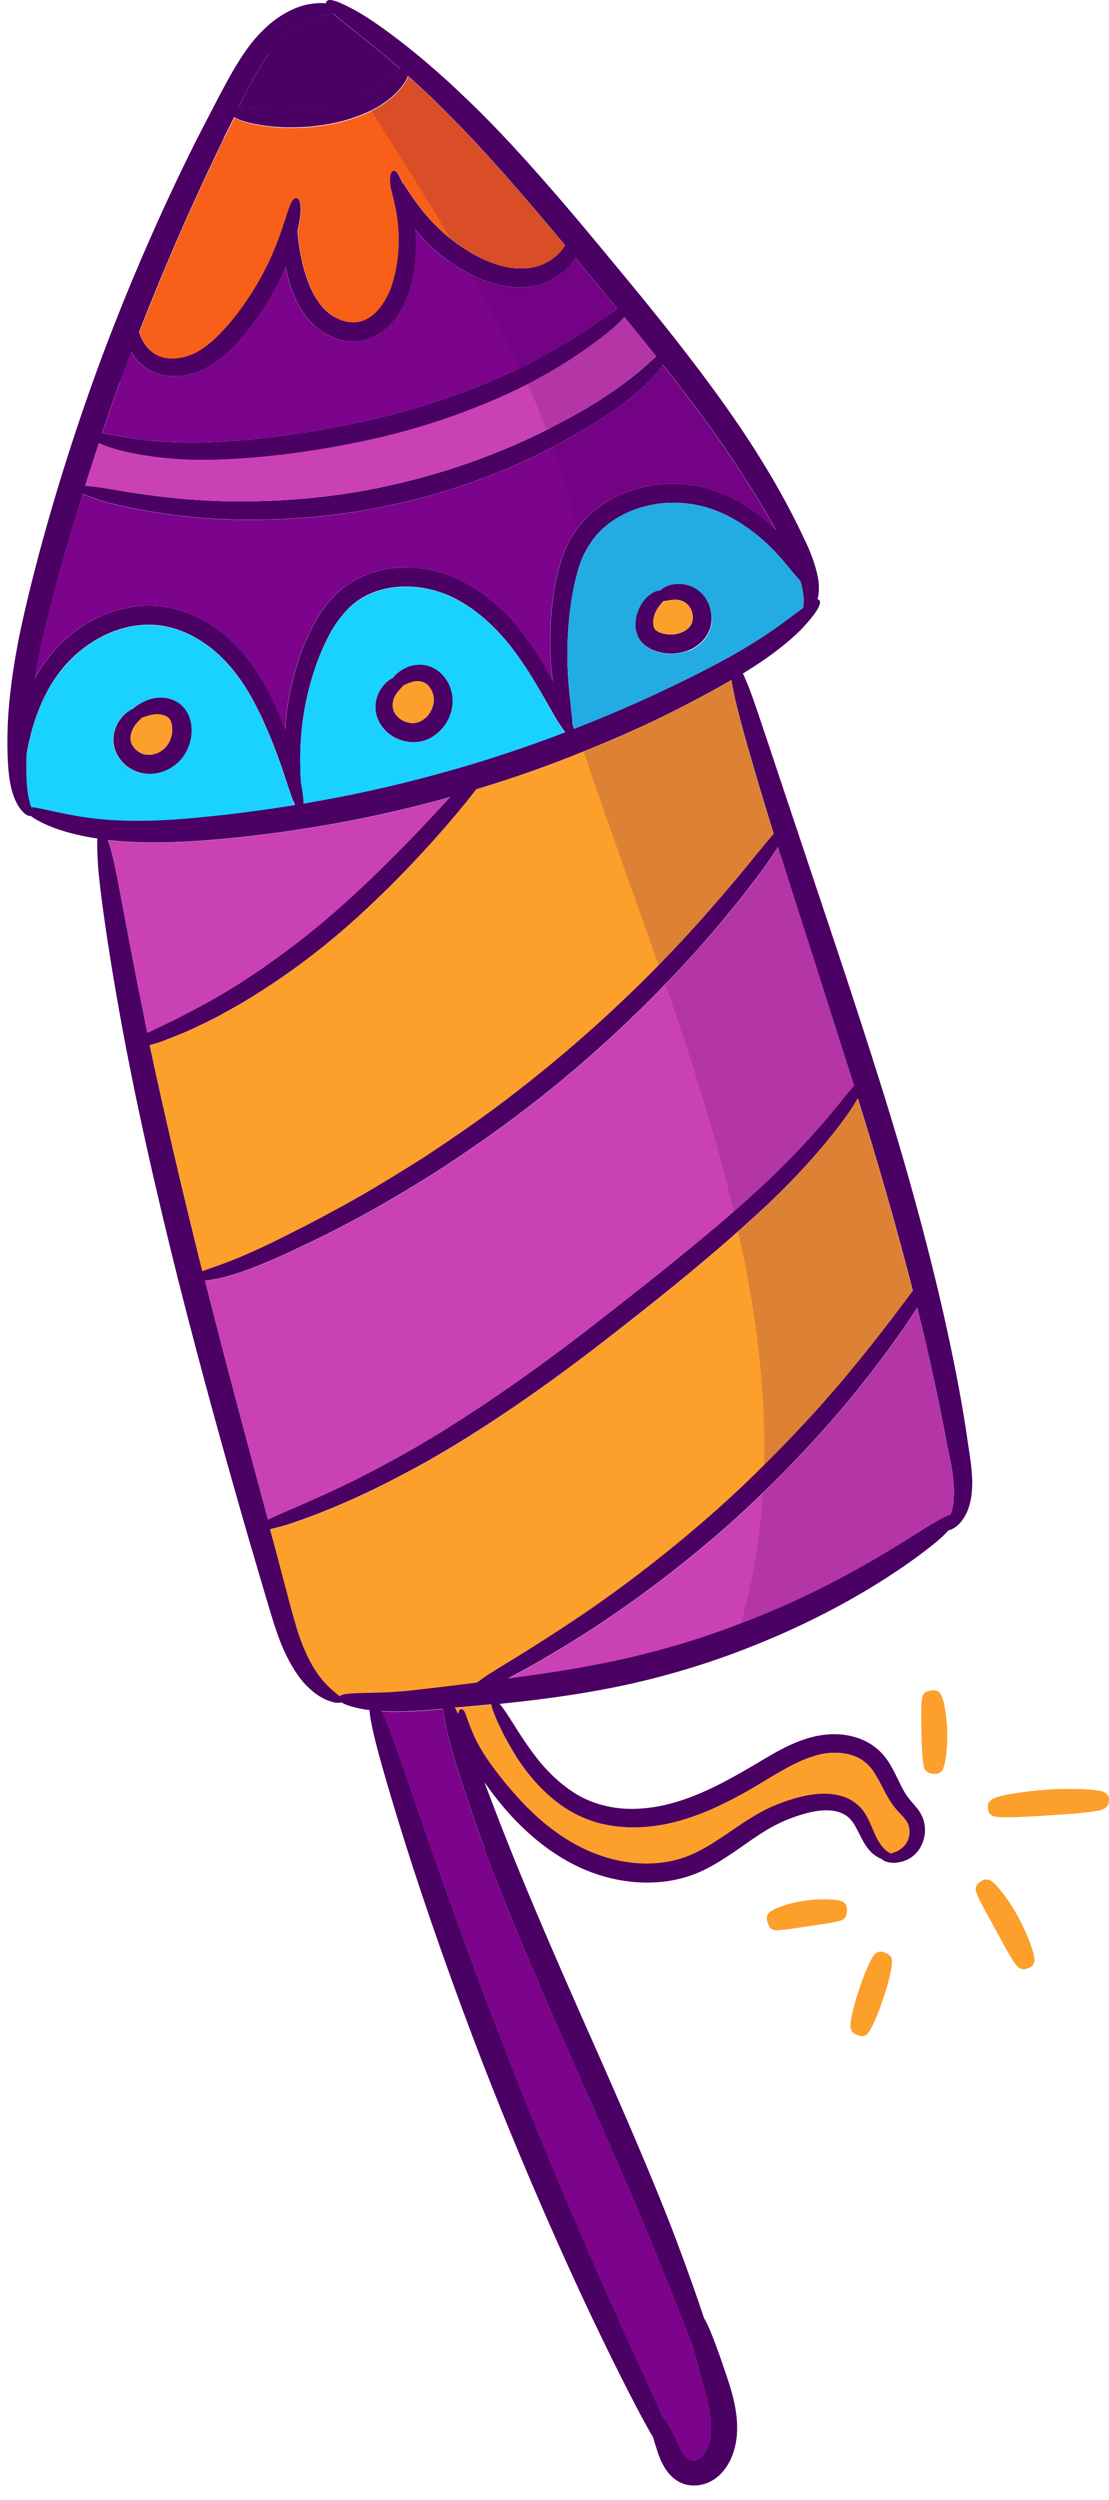
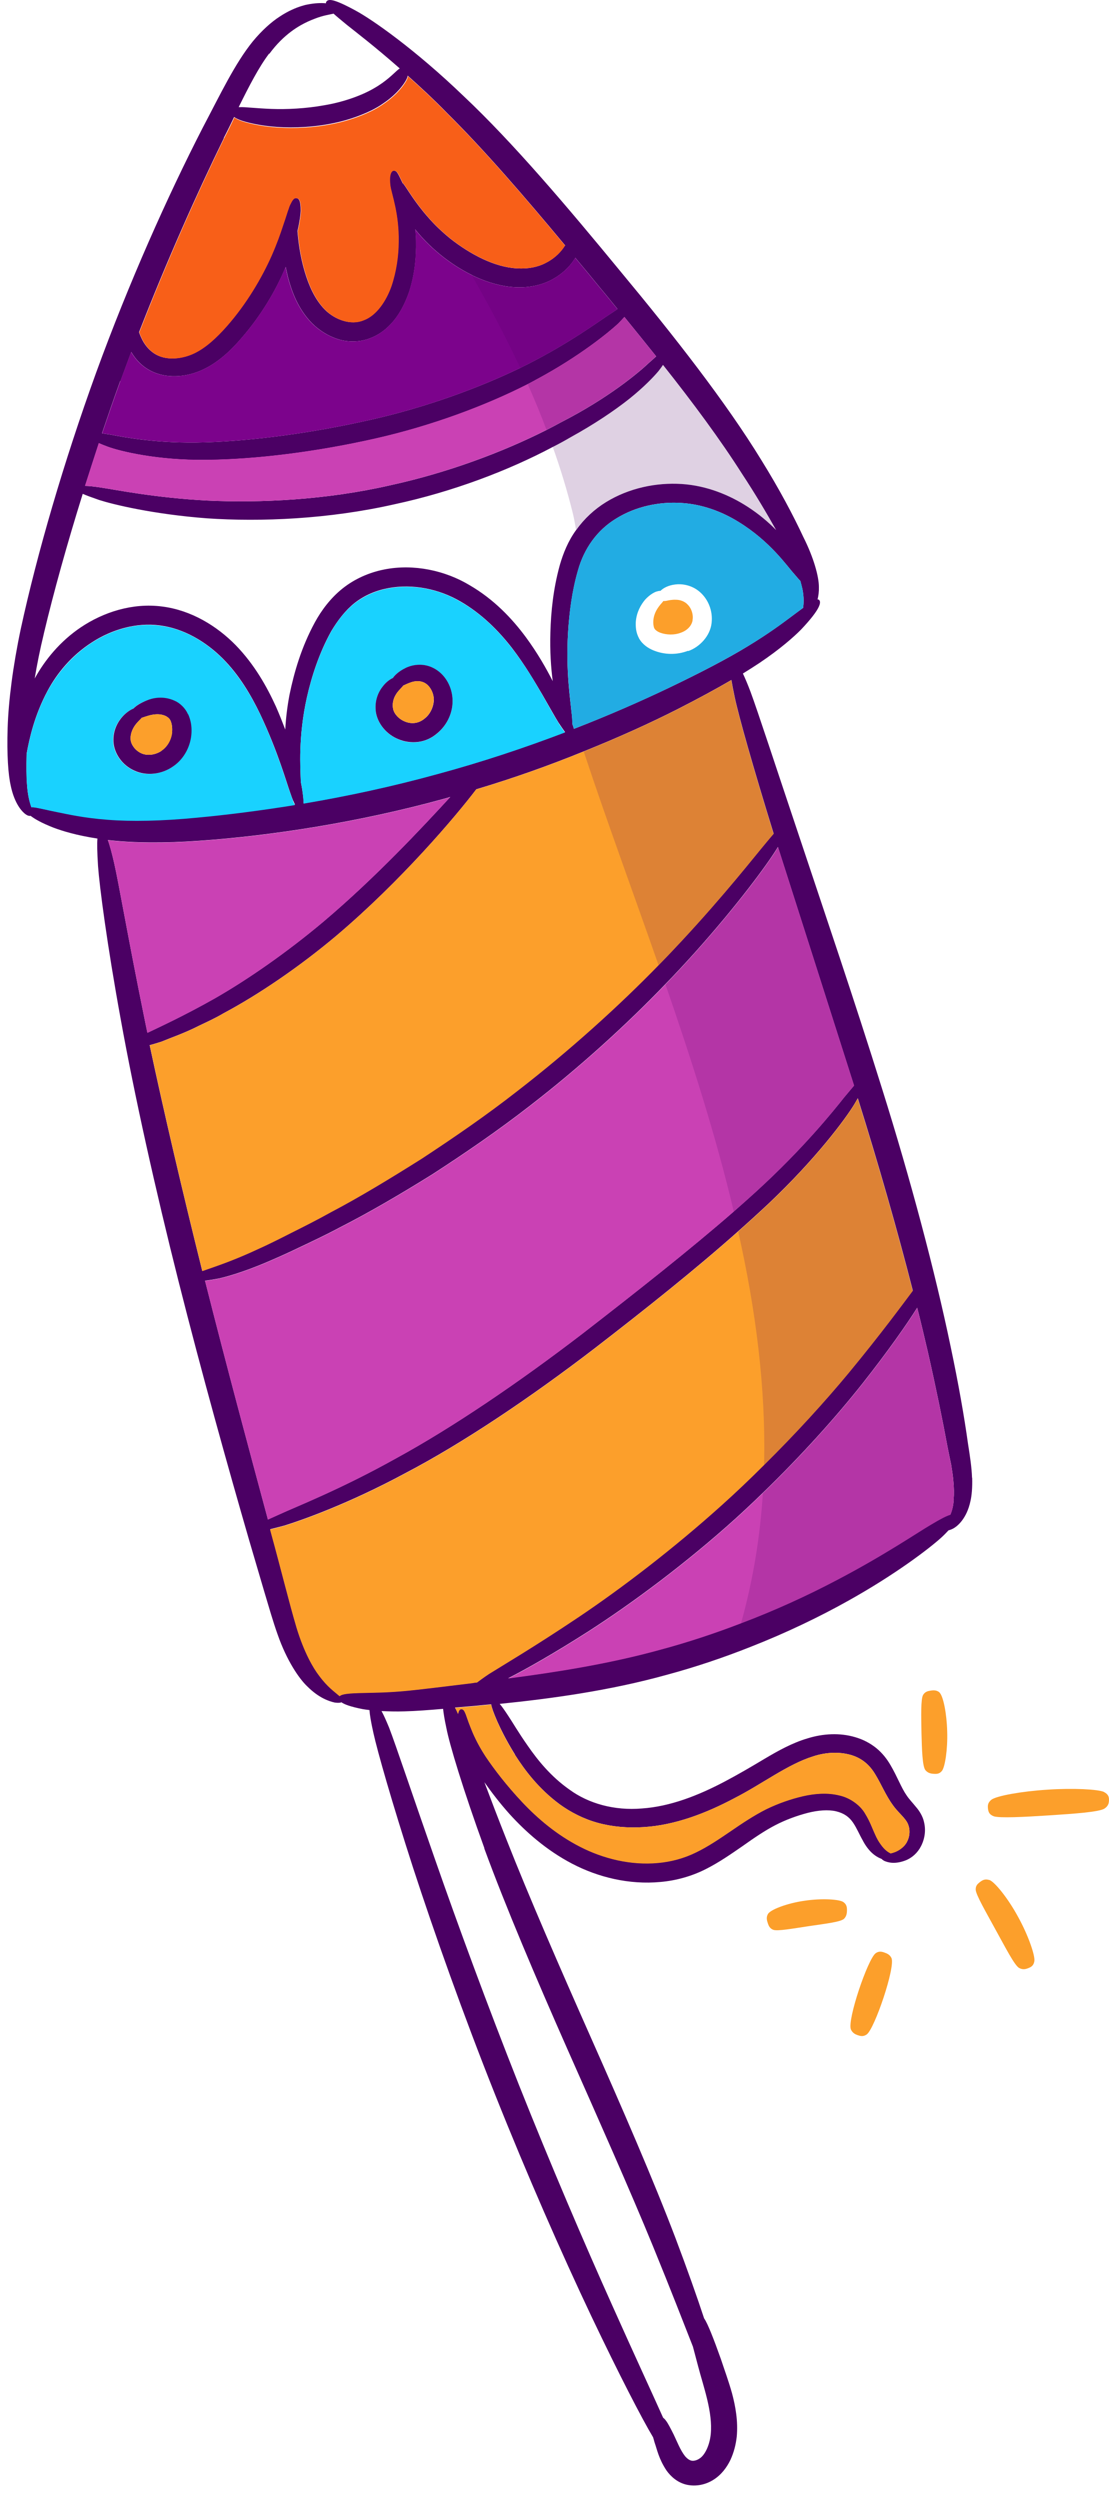
<svg xmlns="http://www.w3.org/2000/svg" width="71" height="160" viewBox="0 0 71 160" fill="none">
  <path d="M62.231 94.585C62.212 93.937 62.099 93.195 61.967 92.359C61.732 90.669 61.365 88.567 60.857 86.163C59.86 81.375 58.298 75.498 56.482 69.714C54.675 63.922 52.718 58.195 51.185 53.585C49.642 48.984 48.503 45.492 48.052 44.281C47.854 43.755 47.694 43.389 47.562 43.107C47.929 42.882 48.277 42.657 48.607 42.441C49.952 41.539 50.846 40.741 51.288 40.291C52.549 38.958 52.587 38.535 52.436 38.394C52.417 38.375 52.38 38.366 52.342 38.366C52.398 38.131 52.436 37.878 52.427 37.559C52.427 36.92 52.107 35.709 51.429 34.367C50.79 32.996 49.896 31.306 48.748 29.456C46.48 25.748 43.15 21.495 39.734 17.383C36.337 13.252 32.856 9.139 29.685 6.154C26.552 3.14 23.814 1.244 22.789 0.69C21.293 -0.127 21.01 -0.071 20.888 0.117C20.869 0.145 20.869 0.173 20.869 0.211C20.559 0.183 20.163 0.192 19.655 0.295C19.543 0.314 19.42 0.352 19.298 0.389C18.959 0.493 18.47 0.69 17.915 1.056C17.36 1.413 16.757 1.957 16.183 2.652C15.036 4.07 14.114 6.022 12.975 8.182C10.736 12.538 8.242 18.115 6.154 23.851C4.074 29.588 2.371 35.446 1.327 40.263C0.819 42.675 0.546 44.853 0.489 46.581C0.433 48.318 0.527 49.585 0.687 50.289C0.903 51.313 1.308 51.839 1.562 52.054C1.75 52.214 1.873 52.233 1.957 52.214C2.202 52.402 2.635 52.665 3.434 52.975C3.952 53.172 4.912 53.472 6.238 53.669C6.21 53.989 6.219 54.514 6.276 55.425C6.37 56.739 6.85 60.429 7.734 65.264C8.609 70.109 9.936 76.08 11.432 82.013C12.928 87.937 14.575 93.824 15.939 98.537C16.287 99.711 16.607 100.809 16.908 101.832C17.209 102.837 17.473 103.767 17.774 104.611C18.357 106.283 19.147 107.437 19.674 107.935C20.436 108.695 21.095 108.893 21.434 108.968C21.66 108.996 21.782 108.987 21.857 108.949C22.036 109.08 22.422 109.231 23.231 109.39C23.344 109.409 23.485 109.428 23.654 109.447C23.673 109.747 23.748 110.207 23.908 110.921C24.162 112.075 25.075 115.296 26.439 119.52C27.813 123.736 29.657 128.937 31.699 134.063C33.741 139.189 35.961 144.24 37.862 148.249C39.64 151.986 41.108 154.821 41.813 155.995C41.842 156.098 41.879 156.211 41.907 156.324C42.068 156.774 42.171 157.366 42.67 158.117C42.924 158.473 43.347 158.887 43.959 159.027C44.561 159.159 45.182 159.027 45.681 158.708C46.189 158.389 46.537 157.91 46.763 157.441C46.988 156.953 47.111 156.455 47.167 155.957C47.261 154.943 47.083 153.995 46.866 153.178C46.631 152.343 46.367 151.639 46.151 150.981C45.69 149.686 45.314 148.728 45.097 148.409C45.097 148.39 45.078 148.39 45.078 148.381C44.627 147.01 44.006 145.254 43.244 143.236C41.823 139.499 39.847 134.955 37.843 130.439C35.839 125.923 33.872 121.408 32.423 117.727C31.887 116.375 31.417 115.145 31.012 114.066C31.464 114.704 31.991 115.399 32.63 116.112C33.665 117.248 34.983 118.422 36.639 119.286C38.294 120.15 40.28 120.638 42.284 120.45C43.272 120.365 44.279 120.084 45.154 119.643C46.038 119.201 46.81 118.657 47.534 118.159C48.249 117.652 48.945 117.173 49.632 116.817C50.319 116.46 51.034 116.206 51.712 116.028C52.38 115.859 53.02 115.812 53.518 115.925C54.036 116.047 54.365 116.291 54.61 116.648C54.854 117.004 55.024 117.427 55.221 117.765C55.4 118.122 55.626 118.403 55.795 118.563C56.021 118.779 56.247 118.901 56.444 118.976C56.473 119.013 56.529 119.051 56.604 119.098C56.821 119.192 57.282 119.351 58.025 119.051C58.26 118.948 58.608 118.741 58.881 118.309C59.135 117.896 59.324 117.277 59.154 116.601C59.079 116.253 58.862 115.897 58.637 115.643C58.411 115.361 58.213 115.164 58.044 114.911C57.696 114.413 57.451 113.718 57.009 112.967C56.792 112.592 56.491 112.197 56.096 111.878C55.701 111.559 55.24 111.324 54.751 111.183C53.772 110.892 52.7 110.949 51.702 111.259C50.714 111.55 49.811 112.057 48.955 112.564C48.108 113.071 47.261 113.568 46.405 114.019C44.683 114.929 42.886 115.624 41.098 115.746C39.32 115.896 37.683 115.427 36.479 114.554C35.255 113.7 34.409 112.629 33.797 111.747C33.176 110.864 32.772 110.16 32.536 109.813C32.301 109.456 32.132 109.212 31.991 109.052C35.218 108.724 39.01 108.217 42.717 107.184C44.561 106.686 46.358 106.076 48.061 105.4C50.357 104.499 52.474 103.475 54.271 102.471C57.404 100.725 59.54 99.063 60.246 98.424C60.443 98.246 60.594 98.087 60.725 97.946C60.791 97.927 60.867 97.908 60.98 97.852C61.299 97.701 61.892 97.185 62.127 96.087C62.212 95.73 62.259 95.214 62.24 94.575L62.231 94.585ZM51.241 37.183C51.298 37.39 51.335 37.559 51.373 37.699C51.486 38.272 51.448 38.648 51.42 38.901C51.194 39.07 50.921 39.267 50.573 39.53C50.093 39.887 49.19 40.563 47.873 41.361C46.556 42.168 44.796 43.079 42.754 44.055C40.995 44.891 39.01 45.764 36.893 46.59C36.836 46.609 36.798 46.628 36.742 46.647C36.714 46.553 36.686 46.45 36.639 46.328C36.639 46.149 36.639 45.905 36.582 45.529C36.526 44.863 36.215 42.985 36.366 40.497C36.441 39.277 36.61 37.859 37.005 36.498C37.391 35.118 38.219 33.925 39.471 33.174C40.703 32.414 42.199 32.104 43.582 32.188C44.965 32.263 46.245 32.761 47.261 33.39C49.322 34.648 50.394 36.244 50.837 36.723C51.006 36.92 51.128 37.07 51.241 37.183ZM17.247 3.441C18.178 2.173 19.175 1.629 19.702 1.385C19.872 1.309 20.022 1.244 20.154 1.197C20.681 0.99 21.057 0.943 21.293 0.887C21.311 0.887 21.33 0.887 21.349 0.868C21.556 1.056 21.829 1.281 22.205 1.591C22.77 2.042 24.002 2.981 25.592 4.38C25.536 4.417 25.489 4.455 25.414 4.52C25.216 4.689 24.736 5.206 23.918 5.666C23.673 5.807 23.41 5.938 23.118 6.06C22.431 6.351 21.613 6.595 20.766 6.736C19.571 6.952 18.348 7.008 17.369 6.971C16.381 6.933 15.647 6.839 15.365 6.858C15.337 6.858 15.309 6.858 15.28 6.858C15.958 5.487 16.579 4.286 17.228 3.431L17.247 3.441ZM14.33 8.82C14.565 8.37 14.782 7.919 14.989 7.487C15.045 7.525 15.12 7.581 15.224 7.619C15.478 7.75 16.259 7.975 17.313 8.088C18.366 8.201 19.702 8.182 21.01 7.947C21.989 7.778 22.948 7.468 23.758 7.074C24.04 6.933 24.303 6.783 24.539 6.614C25.47 5.994 25.969 5.253 26.072 4.962C26.091 4.915 26.091 4.877 26.101 4.84C26.9 5.553 27.756 6.342 28.65 7.262C30.993 9.581 33.562 12.557 36.178 15.702C35.952 16.068 35.575 16.5 34.954 16.819C34.446 17.092 33.806 17.223 33.091 17.176C32.376 17.139 31.633 16.913 30.927 16.585C30.165 16.228 29.459 15.768 28.838 15.28C28.283 14.829 27.803 14.369 27.408 13.909C26.552 12.942 26.072 12.088 25.856 11.806C25.828 11.759 25.799 11.74 25.762 11.712V11.693C25.762 11.674 25.762 11.665 25.743 11.656C25.461 11.064 25.404 10.933 25.216 10.923C25.103 10.905 24.877 11.045 24.981 11.89C25.066 12.444 25.545 13.684 25.508 15.477C25.508 16.35 25.367 17.364 25.047 18.312C24.717 19.241 24.106 20.18 23.278 20.49C22.469 20.838 21.453 20.471 20.803 19.824C20.145 19.157 19.768 18.256 19.514 17.411C19.204 16.369 19.1 15.449 19.044 14.791C19.185 14.191 19.241 13.73 19.251 13.496C19.251 12.839 19.138 12.698 18.968 12.679C18.865 12.66 18.752 12.707 18.602 13.026C18.555 13.111 18.508 13.214 18.47 13.345C18.395 13.533 18.291 13.909 18.112 14.416C17.943 14.942 17.708 15.599 17.388 16.331C16.757 17.758 15.77 19.448 14.49 20.894C13.85 21.617 13.163 22.255 12.42 22.612C11.686 22.959 10.886 23.025 10.303 22.828C9.72 22.64 9.324 22.171 9.117 21.767C9.023 21.579 8.948 21.41 8.901 21.26C10.67 16.716 12.599 12.388 14.33 8.848V8.82ZM7.715 24.387C7.941 23.767 8.176 23.147 8.402 22.527C8.694 23.025 9.174 23.57 9.936 23.861C10.849 24.218 11.978 24.124 12.956 23.673C13.944 23.222 14.763 22.452 15.431 21.673C16.701 20.227 17.689 18.556 18.291 17.082C18.329 17.289 18.385 17.495 18.432 17.721C18.677 18.65 19.072 19.758 19.966 20.678C20.418 21.129 20.991 21.504 21.65 21.711C22.299 21.917 23.08 21.908 23.748 21.626C24.426 21.363 24.962 20.866 25.348 20.349C25.734 19.824 25.997 19.241 26.195 18.678C26.562 17.533 26.656 16.434 26.637 15.439C26.637 15.176 26.618 14.923 26.58 14.679C27.418 15.73 28.669 16.838 30.184 17.589C30.259 17.636 30.344 17.674 30.429 17.711C31.247 18.087 32.151 18.35 33.054 18.387C33.948 18.425 34.86 18.209 35.528 17.786C36.14 17.42 36.563 16.951 36.836 16.5C37.382 17.148 37.918 17.805 38.464 18.472C38.831 18.904 39.179 19.345 39.536 19.777C39.405 19.871 39.245 19.974 39.047 20.105C38.36 20.547 36.497 21.936 33.769 23.316C33.618 23.391 33.458 23.466 33.298 23.551C30.636 24.837 27.248 26.076 23.73 26.865C20.013 27.71 16.193 28.217 13.144 28.311C10.096 28.414 7.847 27.963 7.057 27.813C6.85 27.785 6.69 27.757 6.53 27.729C6.906 26.621 7.292 25.494 7.697 24.387H7.715ZM6.332 28.367C6.492 28.433 6.662 28.508 6.897 28.593C7.687 28.884 10.058 29.475 13.22 29.438C16.372 29.409 20.248 28.93 24.059 28.067C27.625 27.259 31.078 25.973 33.788 24.593C33.966 24.499 34.155 24.405 34.333 24.302C37.118 22.809 38.972 21.279 39.584 20.715C39.743 20.547 39.866 20.424 39.979 20.293C40.666 21.138 41.352 21.983 42.011 22.809C41.879 22.922 41.738 23.063 41.559 23.213C40.92 23.823 38.981 25.457 35.961 27.006C35.651 27.175 35.331 27.344 35.001 27.513C32.179 28.94 28.641 30.264 24.971 31.062C20.869 32.001 16.654 32.198 13.286 32.038C9.917 31.86 7.405 31.343 6.511 31.212C6.022 31.137 5.674 31.099 5.448 31.099C5.74 30.189 6.031 29.278 6.332 28.358V28.367ZM2.804 40.563C3.444 37.868 4.3 34.798 5.297 31.606C5.504 31.7 5.834 31.822 6.351 32.001C7.226 32.282 9.785 32.911 13.248 33.174C16.692 33.409 21.048 33.23 25.263 32.273C28.98 31.475 32.555 30.113 35.397 28.602C35.792 28.405 36.168 28.198 36.535 27.982C38.05 27.147 39.32 26.292 40.28 25.532C41.23 24.771 41.851 24.114 42.152 23.757C42.265 23.607 42.369 23.476 42.444 23.354C44.373 25.785 46.123 28.151 47.496 30.311C48.362 31.625 49.087 32.855 49.689 33.925C49.19 33.418 48.578 32.892 47.845 32.423C46.725 31.7 45.267 31.081 43.639 30.977C42.02 30.874 40.27 31.231 38.793 32.141C38.059 32.592 37.401 33.202 36.902 33.906C36.902 33.906 36.902 33.906 36.883 33.925C36.375 34.62 36.055 35.418 35.839 36.169C35.415 37.709 35.274 39.164 35.237 40.469C35.199 41.68 35.274 42.732 35.387 43.595C34.964 42.769 34.418 41.802 33.665 40.779C32.79 39.596 31.624 38.357 30.052 37.446C28.519 36.526 26.496 36.066 24.586 36.451C23.635 36.639 22.695 37.052 21.923 37.671C21.161 38.282 20.578 39.061 20.154 39.84C19.298 41.417 18.837 43.004 18.536 44.459C18.385 45.257 18.3 45.999 18.263 46.694C18.084 46.224 17.896 45.745 17.67 45.229C17.087 43.952 16.296 42.535 15.092 41.295C13.897 40.075 12.251 39.051 10.369 38.817C8.478 38.572 6.615 39.183 5.175 40.15C3.848 41.042 2.87 42.243 2.221 43.426C2.371 42.525 2.559 41.577 2.804 40.572V40.563ZM36.168 46.863C33.599 47.848 30.843 48.769 28.039 49.52C25.15 50.318 22.224 50.947 19.439 51.416C19.439 51.219 19.411 50.956 19.354 50.571C19.335 50.44 19.298 50.261 19.26 50.045C19.232 49.182 19.081 47.172 19.646 44.638C19.947 43.295 20.436 41.783 21.208 40.394C21.613 39.718 22.102 39.07 22.704 38.591C23.316 38.112 24.049 37.793 24.849 37.643C26.43 37.343 28.114 37.699 29.469 38.488C30.843 39.277 31.934 40.385 32.772 41.464C33.609 42.553 34.23 43.624 34.728 44.468C35.218 45.313 35.566 45.952 35.773 46.271C35.933 46.515 36.065 46.703 36.168 46.844V46.863ZM3.698 51.97C2.86 51.801 2.381 51.679 2.098 51.651H2.004C1.91 51.369 1.769 50.928 1.722 50.12C1.694 49.736 1.684 49.088 1.703 48.243C1.882 47.257 2.202 45.792 3.039 44.224C3.651 43.079 4.582 41.952 5.862 41.126C7.123 40.3 8.713 39.821 10.237 40.028C11.771 40.225 13.182 41.07 14.255 42.14C15.327 43.211 16.08 44.506 16.654 45.698C17.802 48.121 18.348 50.102 18.592 50.768C18.611 50.825 18.63 50.871 18.649 50.928C18.686 51.05 18.733 51.144 18.762 51.228C18.809 51.322 18.846 51.416 18.884 51.491C16.654 51.857 14.527 52.13 12.599 52.299C10.359 52.514 8.412 52.552 6.897 52.43C5.363 52.327 4.281 52.064 3.707 51.951L3.698 51.97ZM9.202 64.954C8.224 60.157 7.603 56.523 7.311 55.247C7.151 54.542 7.019 54.073 6.906 53.763C8.506 53.951 10.51 53.97 12.749 53.81C17.331 53.491 23.005 52.627 28.519 51.097C28.622 51.069 28.726 51.041 28.829 51.003C27.051 52.937 24.059 56.148 20.719 58.974C18.385 60.936 15.873 62.682 13.756 63.893C11.714 65.048 10.077 65.79 9.437 66.1C9.353 65.715 9.277 65.32 9.202 64.954ZM9.597 66.888C9.597 66.888 9.635 66.888 9.654 66.87C9.814 66.832 10.049 66.757 10.35 66.663C10.642 66.541 10.99 66.409 11.394 66.25C11.799 66.09 12.26 65.893 12.74 65.649C13.229 65.414 13.775 65.17 14.311 64.851C16.532 63.668 19.138 61.903 21.528 59.894C25.677 56.383 29.168 52.261 30.494 50.515C32.884 49.801 35.199 48.975 37.363 48.093C39.565 47.21 41.625 46.281 43.432 45.36C44.683 44.722 45.812 44.112 46.828 43.52C46.876 43.811 46.941 44.159 47.035 44.6C47.289 45.811 48.202 49.05 49.529 53.341C49.388 53.51 49.228 53.688 49.03 53.932C48.324 54.768 46.424 57.209 43.639 60.204C43.168 60.711 42.679 61.227 42.162 61.753C39.612 64.372 36.469 67.217 33.12 69.808C31.116 71.376 29.017 72.812 27.004 74.136C24.962 75.422 22.996 76.615 21.189 77.563C20.295 78.061 19.439 78.493 18.649 78.887C17.858 79.291 17.143 79.647 16.494 79.938C15.224 80.53 14.255 80.877 13.747 81.056C13.417 81.168 13.163 81.262 12.947 81.337C11.686 76.277 10.501 71.216 9.578 66.879L9.597 66.888ZM13.116 81.966C13.361 81.938 13.643 81.891 14.001 81.826C14.556 81.704 15.591 81.403 16.936 80.84C17.604 80.558 18.348 80.23 19.147 79.844C19.956 79.46 20.841 79.046 21.754 78.558C23.598 77.62 25.611 76.446 27.691 75.15C29.751 73.817 31.878 72.362 33.919 70.775C37.128 68.297 40.129 65.555 42.594 62.992C43.272 62.297 43.902 61.612 44.495 60.955C47.261 57.866 49.105 55.331 49.689 54.392C49.736 54.327 49.764 54.27 49.802 54.204C51.213 58.608 52.935 64.025 54.675 69.48C54.506 69.677 54.309 69.921 54.045 70.231C53.368 71.085 51.429 73.507 48.4 76.267C47.948 76.681 47.468 77.103 46.979 77.535C44.166 79.985 40.731 82.689 37.288 85.356C33.223 88.473 28.98 91.355 25.385 93.317C21.81 95.317 18.912 96.444 17.924 96.903C17.604 97.044 17.36 97.157 17.153 97.251C15.948 92.772 14.499 87.402 13.126 81.966H13.116ZM31.003 118.3C32.376 122.046 34.324 126.618 36.319 131.134C38.323 135.659 40.327 140.156 41.823 143.809C42.952 146.569 43.827 148.831 44.363 150.193C44.457 150.559 44.57 150.981 44.693 151.441C45.041 152.775 45.643 154.389 45.502 155.798C45.436 156.483 45.135 157.14 44.777 157.356C44.599 157.478 44.392 157.516 44.269 157.488C44.147 157.46 44.006 157.375 43.855 157.197C43.563 156.831 43.338 156.248 43.131 155.817C42.914 155.385 42.754 155.075 42.632 154.925C42.576 154.84 42.51 154.784 42.453 154.737C41.795 153.263 40.618 150.728 39.207 147.573C37.401 143.555 35.237 138.504 33.214 133.416C31.191 128.308 29.3 123.163 27.851 119.004C26.392 114.836 25.338 111.681 24.915 110.583C24.717 110.104 24.567 109.766 24.426 109.512C24.849 109.531 25.338 109.55 25.893 109.531C26.627 109.512 27.465 109.447 28.368 109.371C28.396 109.644 28.453 110.019 28.575 110.583C28.773 111.634 29.648 114.535 31.012 118.291L31.003 118.3ZM32.969 112.31C33.581 113.268 34.465 114.469 35.839 115.483C36.526 115.981 37.354 116.413 38.276 116.666C39.198 116.92 40.205 117.004 41.202 116.939C43.215 116.817 45.21 116.047 46.998 115.098C48.804 114.178 50.432 112.911 52.079 112.404C52.888 112.141 53.725 112.113 54.44 112.31C55.174 112.517 55.673 112.949 56.04 113.568C56.416 114.178 56.708 114.911 57.169 115.54C57.404 115.868 57.677 116.122 57.846 116.319C58.025 116.526 58.119 116.676 58.176 116.873C58.288 117.248 58.204 117.633 58.072 117.868C57.94 118.122 57.752 118.262 57.62 118.356C57.395 118.507 57.188 118.572 57.018 118.61C56.858 118.525 56.633 118.394 56.369 118.009C56.266 117.868 56.143 117.671 56.002 117.342C55.852 117.023 55.711 116.591 55.4 116.084C55.108 115.559 54.459 115.052 53.716 114.892C52.972 114.714 52.182 114.77 51.401 114.948C50.639 115.127 49.839 115.399 49.049 115.784C48.268 116.178 47.525 116.676 46.8 117.173C46.066 117.671 45.342 118.169 44.561 118.544C43.799 118.92 42.971 119.145 42.114 119.22C40.393 119.38 38.624 118.948 37.147 118.187C35.651 117.427 34.409 116.366 33.421 115.314C32.433 114.263 31.642 113.23 31.087 112.404C30.541 111.568 30.269 110.911 30.137 110.573C29.93 110.066 29.855 109.766 29.77 109.597C29.695 109.418 29.619 109.381 29.535 109.381C29.469 109.381 29.403 109.409 29.347 109.597C29.347 109.625 29.328 109.663 29.328 109.691C29.262 109.54 29.196 109.4 29.13 109.287C29.554 109.249 30.005 109.212 30.457 109.174C30.777 109.137 31.116 109.109 31.445 109.08C31.482 109.287 31.595 109.616 31.84 110.179C32.019 110.573 32.367 111.324 32.969 112.291V112.31ZM31.294 107.137C30.956 107.362 30.72 107.541 30.541 107.672C30.447 107.672 30.344 107.691 30.25 107.71C28.5 107.916 26.966 108.123 25.781 108.226C24.595 108.329 23.73 108.32 23.268 108.339C22.243 108.358 21.885 108.414 21.754 108.545C21.725 108.527 21.706 108.498 21.669 108.48C21.434 108.264 20.982 107.973 20.436 107.231C20.069 106.761 19.477 105.747 18.997 104.17C18.526 102.593 18.009 100.462 17.36 98.105C17.341 98.03 17.313 97.946 17.303 97.871C17.538 97.814 17.83 97.739 18.216 97.636C19.279 97.307 22.271 96.265 25.95 94.284C29.648 92.35 33.957 89.449 38.059 86.304C41.334 83.778 44.551 81.215 47.261 78.802C47.939 78.201 48.578 77.62 49.19 77.047C52.229 74.174 54.13 71.611 54.704 70.662C54.788 70.522 54.854 70.4 54.92 70.287C56.247 74.512 57.461 78.765 58.439 82.586C57.874 83.337 56.397 85.356 54.299 87.891C52.803 89.693 50.95 91.73 48.908 93.749C48.033 94.622 47.139 95.476 46.207 96.312C43.112 99.1 39.791 101.635 37.005 103.504C34.22 105.372 32.038 106.658 31.275 107.137H31.294ZM61.064 95.946C61.036 96.397 60.942 96.706 60.848 96.932C60.612 96.997 60.236 97.185 59.596 97.57C58.787 98.04 56.604 99.532 53.509 101.147C51.74 102.077 49.679 103.034 47.44 103.879C45.784 104.518 44.034 105.1 42.246 105.579C38.944 106.489 35.547 107.015 32.536 107.409C33.665 106.837 35.491 105.804 37.664 104.414C40.524 102.574 43.931 100.039 47.073 97.204C47.675 96.659 48.259 96.106 48.842 95.542C51.279 93.186 53.49 90.726 55.202 88.567C56.84 86.492 58.063 84.745 58.721 83.694C58.966 84.661 59.192 85.618 59.399 86.51C59.935 88.867 60.358 90.951 60.66 92.594C60.744 92.998 60.819 93.392 60.895 93.74C60.951 94.078 60.998 94.387 61.026 94.669C61.083 95.223 61.083 95.655 61.055 95.927L61.064 95.946Z" fill="#4B0064" />
-   <path d="M45.502 155.816C45.436 156.502 45.135 157.159 44.777 157.375C44.599 157.497 44.392 157.535 44.269 157.506C44.147 157.478 44.006 157.394 43.855 157.215C43.563 156.849 43.338 156.267 43.131 155.835C42.914 155.403 42.754 155.094 42.632 154.943C42.576 154.859 42.51 154.802 42.453 154.756C41.795 153.282 40.618 150.747 39.207 147.592C37.401 143.574 35.237 138.523 33.214 133.434C31.191 128.327 29.3 123.182 27.851 119.023C26.392 114.854 25.338 111.7 24.915 110.601C24.717 110.122 24.567 109.784 24.426 109.531C24.849 109.55 25.338 109.569 25.893 109.55C26.627 109.531 27.465 109.465 28.368 109.39C28.396 109.662 28.453 110.038 28.575 110.601C28.773 111.653 29.648 114.554 31.012 118.309C32.376 122.065 34.333 126.627 36.328 131.143C38.332 135.669 40.336 140.166 41.832 143.818C42.961 146.578 43.836 148.841 44.373 150.202C44.467 150.568 44.58 150.991 44.702 151.451C45.05 152.784 45.652 154.399 45.511 155.807L45.502 155.816Z" fill="#7C038C" />
  <path d="M58.072 117.887C57.94 118.14 57.752 118.281 57.62 118.375C57.395 118.525 57.188 118.591 57.018 118.628C56.858 118.544 56.633 118.413 56.369 118.028C56.266 117.887 56.143 117.69 56.002 117.361C55.852 117.042 55.71 116.61 55.4 116.103C55.108 115.577 54.459 115.07 53.716 114.911C52.972 114.732 52.182 114.789 51.401 114.967C50.639 115.145 49.839 115.418 49.049 115.803C48.268 116.197 47.525 116.694 46.8 117.192C46.066 117.69 45.342 118.187 44.561 118.563C43.799 118.938 42.971 119.164 42.114 119.239C40.393 119.398 38.624 118.966 37.147 118.206C35.651 117.446 34.409 116.385 33.421 115.333C32.433 114.282 31.642 113.249 31.087 112.423C30.541 111.587 30.269 110.93 30.137 110.592C29.93 110.085 29.855 109.784 29.77 109.615C29.695 109.437 29.619 109.4 29.535 109.4C29.469 109.4 29.403 109.428 29.347 109.615C29.347 109.644 29.328 109.681 29.328 109.709C29.262 109.559 29.196 109.418 29.13 109.306C29.554 109.268 30.005 109.231 30.457 109.193C30.777 109.155 31.116 109.127 31.445 109.099C31.482 109.306 31.595 109.634 31.84 110.198C32.019 110.592 32.367 111.343 32.969 112.31C33.581 113.268 34.465 114.469 35.839 115.483C36.526 115.981 37.354 116.413 38.276 116.666C39.198 116.92 40.205 117.004 41.202 116.939C43.215 116.816 45.21 116.047 46.998 115.098C48.804 114.178 50.432 112.911 52.079 112.404C52.888 112.141 53.725 112.113 54.44 112.31C55.174 112.517 55.673 112.948 56.04 113.568C56.416 114.178 56.708 114.911 57.169 115.54C57.404 115.868 57.677 116.122 57.846 116.319C58.025 116.525 58.119 116.676 58.176 116.873C58.288 117.248 58.204 117.633 58.072 117.868V117.887Z" fill="#FC9F2B" />
-   <path d="M25.592 4.389C25.536 4.426 25.489 4.464 25.414 4.529C25.216 4.698 24.736 5.215 23.918 5.675C23.108 6.154 21.961 6.548 20.766 6.745C19.571 6.961 18.348 7.017 17.369 6.98C16.381 6.942 15.647 6.848 15.365 6.867C15.337 6.867 15.309 6.867 15.28 6.867C15.958 5.496 16.579 4.295 17.228 3.44C18.159 2.173 19.157 1.628 19.684 1.384C20.446 1.018 20.973 0.962 21.274 0.887C21.293 0.887 21.311 0.887 21.33 0.868C21.537 1.056 21.81 1.281 22.186 1.591C22.751 2.041 23.983 2.98 25.574 4.379L25.592 4.389Z" fill="#4B0064" />
  <path d="M36.187 15.702C35.961 16.068 35.585 16.5 34.964 16.819C34.456 17.091 33.816 17.223 33.101 17.176C32.386 17.138 31.642 16.913 30.937 16.584C30.175 16.228 29.469 15.768 28.848 15.28C28.302 14.838 27.813 14.369 27.427 13.918C26.571 12.951 26.091 12.097 25.875 11.815C25.846 11.768 25.818 11.749 25.781 11.721V11.702C25.781 11.684 25.781 11.674 25.762 11.665C25.48 11.073 25.423 10.942 25.235 10.933C25.122 10.914 24.896 11.055 25 11.9C25.084 12.454 25.564 13.693 25.527 15.486C25.527 16.359 25.385 17.373 25.066 18.321C24.736 19.251 24.125 20.19 23.297 20.5C22.488 20.847 21.471 20.481 20.822 19.833C20.163 19.166 19.787 18.265 19.533 17.42C19.223 16.378 19.119 15.458 19.063 14.801C19.204 14.2 19.26 13.74 19.27 13.505C19.27 12.848 19.157 12.707 18.987 12.688C18.884 12.669 18.771 12.716 18.62 13.036C18.573 13.12 18.526 13.223 18.489 13.355C18.413 13.543 18.31 13.918 18.131 14.425C17.962 14.951 17.727 15.608 17.407 16.34C16.776 17.767 15.788 19.457 14.509 20.903C13.869 21.626 13.182 22.265 12.439 22.621C11.705 22.969 10.905 23.034 10.322 22.837C9.738 22.649 9.343 22.18 9.136 21.776C9.042 21.588 8.967 21.42 8.92 21.269C10.689 16.725 12.617 12.397 14.349 8.858C14.584 8.407 14.8 7.956 15.007 7.525C15.064 7.562 15.139 7.618 15.243 7.656C15.497 7.787 16.278 8.013 17.331 8.125C18.385 8.238 19.721 8.219 21.029 7.985C22.008 7.816 22.967 7.506 23.776 7.111C24.059 6.971 24.322 6.82 24.557 6.651C25.489 6.032 25.988 5.29 26.091 4.999C26.11 4.952 26.11 4.915 26.119 4.877C26.919 5.59 27.775 6.379 28.669 7.299C31.012 9.618 33.581 12.594 36.196 15.739L36.187 15.702Z" fill="#F85F18" />
  <path d="M39.546 19.777C39.414 19.871 39.254 19.974 39.057 20.105C38.37 20.547 36.507 21.936 33.778 23.316C33.628 23.391 33.468 23.466 33.308 23.551C30.645 24.837 27.258 26.076 23.739 26.865C20.022 27.71 16.202 28.217 13.154 28.311C10.105 28.414 7.857 27.963 7.066 27.813C6.859 27.785 6.699 27.757 6.539 27.729C6.916 26.621 7.301 25.494 7.706 24.387C7.932 23.767 8.167 23.147 8.393 22.527C8.685 23.025 9.164 23.57 9.927 23.861C10.839 24.218 11.968 24.124 12.947 23.673C13.935 23.222 14.753 22.452 15.421 21.673C16.692 20.227 17.68 18.556 18.282 17.082C18.319 17.289 18.376 17.495 18.423 17.721C18.668 18.65 19.063 19.758 19.956 20.678C20.408 21.129 20.982 21.504 21.641 21.711C22.29 21.917 23.071 21.908 23.739 21.626C24.416 21.363 24.953 20.866 25.338 20.349C25.724 19.824 25.988 19.241 26.185 18.678C26.552 17.533 26.646 16.434 26.627 15.439C26.627 15.176 26.609 14.923 26.571 14.679C27.408 15.73 28.66 16.838 30.175 17.589C30.25 17.636 30.334 17.674 30.419 17.711C31.238 18.087 32.141 18.35 33.044 18.387C33.938 18.425 34.851 18.209 35.519 17.786C36.13 17.42 36.554 16.951 36.827 16.5C37.372 17.148 37.909 17.805 38.455 18.472C38.821 18.904 39.169 19.345 39.527 19.777H39.546Z" fill="#7C038C" />
  <path d="M42.002 22.809C41.87 22.922 41.729 23.063 41.55 23.213C40.91 23.823 38.972 25.457 35.952 27.006C35.641 27.175 35.321 27.344 34.992 27.513C32.169 28.94 28.631 30.264 24.962 31.062C20.86 32.001 16.645 32.198 13.276 32.038C9.908 31.86 7.396 31.343 6.502 31.212C6.012 31.137 5.664 31.099 5.438 31.099C5.73 30.189 6.022 29.278 6.323 28.358C6.483 28.424 6.652 28.499 6.887 28.583C7.678 28.874 10.049 29.466 13.21 29.428C16.362 29.4 20.239 28.921 24.049 28.057C27.615 27.25 31.068 25.964 33.778 24.584C33.957 24.49 34.145 24.396 34.324 24.293C37.109 22.8 38.962 21.27 39.574 20.706C39.734 20.537 39.856 20.415 39.969 20.284C40.656 21.129 41.343 21.974 42.002 22.8V22.809Z" fill="#CA41B4" />
-   <path d="M49.679 33.925C49.181 33.418 48.569 32.892 47.835 32.423C46.715 31.7 45.257 31.08 43.629 30.977C42.011 30.874 40.261 31.23 38.784 32.141C38.05 32.592 37.391 33.202 36.893 33.906C36.893 33.906 36.893 33.906 36.874 33.925C36.366 34.629 36.046 35.418 35.829 36.169C35.406 37.709 35.265 39.164 35.227 40.469C35.19 41.68 35.265 42.731 35.378 43.595C34.954 42.769 34.409 41.802 33.656 40.779C32.781 39.596 31.614 38.356 30.043 37.446C28.509 36.526 26.486 36.066 24.576 36.45C23.626 36.638 22.685 37.051 21.913 37.671C21.151 38.281 20.568 39.06 20.145 39.84C19.288 41.417 18.827 43.004 18.526 44.459C18.376 45.257 18.291 45.999 18.253 46.693C18.075 46.224 17.887 45.745 17.661 45.229C17.077 43.952 16.287 42.534 15.083 41.295C13.888 40.074 12.241 39.051 10.359 38.816C8.468 38.572 6.605 39.182 5.166 40.15C3.839 41.041 2.86 42.243 2.211 43.426C2.362 42.525 2.55 41.577 2.795 40.572C3.434 37.877 4.291 34.807 5.288 31.615C5.495 31.709 5.824 31.831 6.342 32.01C7.217 32.291 9.776 32.92 13.239 33.183C16.682 33.418 21.038 33.239 25.254 32.282C28.97 31.484 32.546 30.122 35.387 28.611C35.782 28.414 36.159 28.207 36.526 27.991C38.041 27.156 39.311 26.301 40.27 25.541C41.221 24.78 41.842 24.123 42.143 23.767C42.256 23.616 42.359 23.485 42.434 23.363C44.363 25.794 46.113 28.16 47.487 30.32C48.353 31.634 49.077 32.864 49.679 33.934V33.925Z" fill="#7C038C" />
  <path d="M51.373 37.7C51.345 37.568 51.307 37.39 51.241 37.183C51.128 37.071 50.997 36.92 50.837 36.723C50.394 36.244 49.322 34.648 47.261 33.39C46.236 32.761 44.956 32.264 43.582 32.188C42.199 32.104 40.703 32.423 39.471 33.174C38.219 33.925 37.391 35.118 37.005 36.489C36.601 37.859 36.441 39.267 36.366 40.497C36.215 42.985 36.535 44.863 36.582 45.53C36.629 45.905 36.639 46.159 36.639 46.328C36.686 46.45 36.714 46.553 36.742 46.647C36.798 46.628 36.836 46.609 36.893 46.59C39.01 45.764 40.995 44.901 42.754 44.056C44.796 43.079 46.546 42.169 47.873 41.361C49.2 40.563 50.103 39.887 50.573 39.53C50.921 39.277 51.194 39.07 51.42 38.901C51.448 38.648 51.486 38.272 51.373 37.7ZM44.053 41.652C43.319 41.934 42.529 41.906 41.851 41.633C41.522 41.502 41.145 41.267 40.92 40.873C40.703 40.469 40.694 40.131 40.703 39.812C40.75 39.174 41.032 38.704 41.296 38.385C41.578 38.075 41.851 37.925 42.002 37.869C42.124 37.831 42.218 37.812 42.293 37.812C42.312 37.794 42.322 37.775 42.35 37.756C42.481 37.643 42.764 37.465 43.215 37.409C43.639 37.352 44.279 37.427 44.806 37.887C45.323 38.338 45.652 39.07 45.558 39.878C45.464 40.713 44.787 41.417 44.062 41.671L44.053 41.652Z" fill="#19D2FF" />
  <g style="mix-blend-mode:multiply" opacity="0.18">
    <path d="M51.373 37.7C51.345 37.568 51.307 37.39 51.241 37.183C51.128 37.071 50.997 36.92 50.837 36.723C50.394 36.244 49.322 34.648 47.261 33.39C46.236 32.761 44.956 32.264 43.582 32.188C42.199 32.104 40.703 32.423 39.471 33.174C38.219 33.925 37.391 35.118 37.005 36.489C36.601 37.859 36.441 39.267 36.366 40.497C36.215 42.985 36.535 44.863 36.582 45.53C36.629 45.905 36.639 46.159 36.639 46.328C36.686 46.45 36.714 46.553 36.742 46.647C36.798 46.628 36.836 46.609 36.893 46.59C39.01 45.764 40.995 44.901 42.754 44.056C44.796 43.079 46.546 42.169 47.873 41.361C49.2 40.563 50.103 39.887 50.573 39.53C50.921 39.277 51.194 39.07 51.42 38.901C51.448 38.648 51.486 38.272 51.373 37.7ZM44.053 41.652C43.319 41.934 42.529 41.906 41.851 41.633C41.522 41.502 41.145 41.267 40.92 40.873C40.703 40.469 40.694 40.131 40.703 39.812C40.75 39.174 41.032 38.704 41.296 38.385C41.578 38.075 41.851 37.925 42.002 37.869C42.124 37.831 42.218 37.812 42.293 37.812C42.312 37.794 42.322 37.775 42.35 37.756C42.481 37.643 42.764 37.465 43.215 37.409C43.639 37.352 44.279 37.427 44.806 37.887C45.323 38.338 45.652 39.07 45.558 39.878C45.464 40.713 44.787 41.417 44.062 41.671L44.053 41.652Z" fill="#4B0064" />
  </g>
  <path d="M35.773 46.29C35.556 45.961 35.208 45.332 34.728 44.487C34.239 43.642 33.618 42.572 32.772 41.483C31.934 40.403 30.843 39.286 29.469 38.507C28.114 37.709 26.43 37.361 24.849 37.661C24.049 37.812 23.316 38.14 22.704 38.61C22.102 39.089 21.603 39.727 21.208 40.412C20.436 41.802 19.947 43.313 19.646 44.656C19.081 47.191 19.232 49.2 19.26 50.064C19.307 50.28 19.345 50.458 19.354 50.59C19.411 50.974 19.43 51.237 19.439 51.434C22.224 50.965 25.15 50.336 28.039 49.538C30.843 48.778 33.599 47.858 36.168 46.881C36.065 46.74 35.933 46.553 35.773 46.308V46.29ZM27.973 46.956C27.644 47.238 27.22 47.435 26.778 47.491C26.326 47.548 25.893 47.491 25.517 47.322C24.755 47.022 24.191 46.337 24.068 45.604C23.955 44.872 24.238 44.281 24.52 43.924C24.736 43.633 24.99 43.473 25.16 43.398C25.178 43.379 25.178 43.37 25.197 43.342C25.291 43.21 25.527 42.975 25.95 42.769C26.345 42.572 27.06 42.403 27.756 42.769C28.453 43.126 28.904 43.877 28.97 44.712C29.027 45.557 28.641 46.402 27.973 46.956Z" fill="#19D2FF" />
  <path d="M18.762 51.247C18.733 51.163 18.686 51.069 18.649 50.947C18.63 50.89 18.611 50.853 18.592 50.787C18.338 50.111 17.792 48.13 16.654 45.717C16.08 44.525 15.318 43.229 14.255 42.159C13.182 41.089 11.771 40.234 10.237 40.047C8.713 39.831 7.132 40.319 5.862 41.145C4.592 41.971 3.66 43.107 3.039 44.243C2.202 45.821 1.882 47.276 1.703 48.262C1.684 49.107 1.684 49.754 1.722 50.139C1.769 50.937 1.91 51.388 2.004 51.67H2.098C2.381 51.688 2.86 51.82 3.698 51.989C4.272 52.102 5.354 52.355 6.887 52.468C8.412 52.59 10.359 52.552 12.589 52.336C14.518 52.158 16.654 51.886 18.875 51.529C18.837 51.454 18.799 51.36 18.752 51.266L18.762 51.247ZM11.056 49.069C10.341 49.557 9.362 49.698 8.572 49.323C7.8 48.966 7.292 48.224 7.245 47.482C7.207 46.731 7.546 46.177 7.847 45.849C8.111 45.567 8.374 45.426 8.534 45.351C8.553 45.332 8.572 45.314 8.59 45.295C8.703 45.192 8.948 45.004 9.362 44.844C9.767 44.685 10.435 44.544 11.131 44.844C11.479 44.985 11.846 45.332 12.015 45.727C12.194 46.121 12.241 46.506 12.232 46.919C12.194 47.727 11.78 48.572 11.046 49.078L11.056 49.069Z" fill="#19D2FF" />
  <path d="M28.829 51.013C27.051 52.947 24.059 56.158 20.719 58.984C18.385 60.946 15.873 62.692 13.756 63.903C11.714 65.058 10.077 65.8 9.437 66.109C9.353 65.725 9.277 65.33 9.202 64.964C8.224 60.166 7.603 56.533 7.311 55.256C7.151 54.552 7.019 54.083 6.906 53.773C8.506 53.961 10.51 53.98 12.749 53.82C17.331 53.501 23.005 52.637 28.519 51.107C28.622 51.078 28.726 51.05 28.829 51.013Z" fill="#CA41B4" />
  <path d="M49.538 53.36C49.397 53.529 49.237 53.707 49.039 53.951C48.334 54.787 46.433 57.228 43.648 60.223C43.178 60.73 42.688 61.246 42.171 61.772C39.621 64.391 36.479 67.236 33.129 69.827C31.125 71.395 29.027 72.831 27.013 74.155C24.971 75.441 23.005 76.634 21.198 77.582C20.305 78.08 19.448 78.511 18.658 78.906C17.868 79.309 17.153 79.666 16.503 79.957C15.233 80.549 14.264 80.896 13.756 81.075C13.427 81.187 13.173 81.281 12.956 81.356C11.695 76.296 10.51 71.235 9.588 66.898C9.607 66.898 9.625 66.898 9.644 66.879C9.804 66.841 10.04 66.766 10.341 66.672C10.632 66.55 10.98 66.419 11.385 66.259C11.79 66.1 12.251 65.903 12.73 65.659C13.22 65.424 13.765 65.18 14.302 64.861C16.522 63.678 19.128 61.913 21.518 59.903C25.668 56.392 29.158 52.27 30.485 50.524C32.875 49.811 35.19 48.984 37.354 48.102C39.555 47.219 41.616 46.29 43.422 45.37C44.674 44.731 45.803 44.121 46.819 43.53C46.866 43.821 46.932 44.168 47.026 44.609C47.28 45.821 48.193 49.06 49.519 53.35L49.538 53.36Z" fill="#FC9F2B" />
  <path d="M54.675 69.489C54.506 69.686 54.309 69.93 54.045 70.24C53.368 71.094 51.429 73.517 48.4 76.277C47.948 76.69 47.468 77.112 46.979 77.544C44.166 79.995 40.731 82.699 37.288 85.365C33.223 88.482 28.98 91.364 25.385 93.326C21.81 95.326 18.912 96.453 17.924 96.913C17.604 97.054 17.36 97.166 17.153 97.26C15.948 92.782 14.499 87.412 13.126 81.976C13.37 81.948 13.652 81.901 14.01 81.835C14.565 81.713 15.6 81.412 16.946 80.849C17.614 80.567 18.357 80.239 19.157 79.854C19.966 79.469 20.85 79.056 21.763 78.568C23.607 77.629 25.621 76.455 27.7 75.16C29.761 73.826 31.887 72.371 33.929 70.785C37.137 68.306 40.139 65.565 42.604 63.002C43.281 62.307 43.912 61.621 44.504 60.964C47.271 57.875 49.115 55.34 49.698 54.402C49.745 54.336 49.773 54.28 49.811 54.214C51.222 58.617 52.944 64.034 54.685 69.489H54.675Z" fill="#CA41B4" />
  <path d="M58.449 82.605C57.884 83.356 56.407 85.374 54.309 87.909C52.812 89.712 50.959 91.749 48.917 93.768C48.042 94.641 47.148 95.495 46.217 96.331C43.121 99.119 39.8 101.654 37.015 103.522C34.23 105.391 32.047 106.677 31.285 107.156C30.946 107.381 30.711 107.559 30.532 107.691C30.438 107.691 30.334 107.71 30.241 107.728C28.49 107.935 26.957 108.141 25.771 108.245C24.586 108.348 23.72 108.339 23.259 108.357C22.233 108.376 21.876 108.433 21.744 108.564C21.716 108.545 21.697 108.517 21.66 108.498C21.424 108.282 20.973 107.991 20.427 107.25C20.06 106.78 19.467 105.766 18.987 104.189C18.517 102.612 17.999 100.48 17.35 98.124C17.331 98.049 17.303 97.964 17.294 97.889C17.529 97.833 17.821 97.758 18.206 97.654C19.27 97.326 22.262 96.284 25.941 94.303C29.638 92.369 33.948 89.468 38.05 86.323C41.324 83.797 44.542 81.234 47.252 78.821C47.929 78.22 48.569 77.638 49.181 77.065C52.22 74.192 54.12 71.629 54.694 70.681C54.779 70.54 54.845 70.418 54.911 70.306C56.237 74.531 57.451 78.784 58.43 82.605H58.449Z" fill="#FC9F2B" />
  <path d="M61.064 95.964C61.036 96.415 60.942 96.725 60.848 96.95C60.612 97.016 60.236 97.204 59.596 97.589C58.787 98.058 56.604 99.551 53.509 101.166C51.74 102.095 49.679 103.053 47.44 103.898C45.784 104.536 44.034 105.118 42.246 105.597C38.944 106.508 35.547 107.034 32.536 107.428C33.665 106.855 35.491 105.822 37.664 104.433C40.524 102.593 43.931 100.058 47.073 97.222C47.675 96.678 48.259 96.124 48.842 95.561C51.279 93.204 53.49 90.744 55.202 88.585C56.84 86.51 58.063 84.764 58.721 83.712C58.966 84.679 59.192 85.637 59.399 86.529C59.935 88.885 60.358 90.97 60.66 92.613C60.744 93.016 60.819 93.411 60.895 93.758C60.951 94.096 60.998 94.406 61.026 94.688C61.083 95.242 61.083 95.673 61.055 95.946L61.064 95.964Z" fill="#CA41B4" />
-   <path d="M44.796 37.869C44.269 37.408 43.629 37.343 43.206 37.39C42.754 37.446 42.472 37.624 42.34 37.737C42.322 37.756 42.312 37.775 42.284 37.794C42.209 37.794 42.105 37.812 41.992 37.85C41.842 37.906 41.569 38.056 41.286 38.366C41.023 38.685 40.741 39.164 40.694 39.793C40.675 40.112 40.694 40.45 40.91 40.854C41.136 41.248 41.512 41.483 41.842 41.615C42.519 41.887 43.309 41.915 44.043 41.633C44.768 41.38 45.445 40.676 45.539 39.84C45.633 39.033 45.304 38.3 44.787 37.85L44.796 37.869ZM44.344 39.69C44.288 40.037 44.015 40.347 43.582 40.497C43.168 40.657 42.67 40.638 42.275 40.497C42.077 40.422 41.955 40.319 41.917 40.253C41.861 40.197 41.823 40 41.823 39.831C41.823 39.127 42.303 38.676 42.425 38.526C42.444 38.507 42.444 38.488 42.463 38.469C42.529 38.469 42.613 38.469 42.726 38.441C42.82 38.422 43.018 38.376 43.272 38.385C43.526 38.385 43.836 38.479 44.043 38.714C44.26 38.929 44.41 39.343 44.335 39.699L44.344 39.69Z" fill="#4B0064" />
  <path d="M44.344 39.69C44.288 40.037 44.015 40.347 43.582 40.497C43.168 40.657 42.67 40.638 42.275 40.497C42.077 40.422 41.955 40.319 41.917 40.253C41.861 40.197 41.823 40 41.823 39.831C41.823 39.127 42.303 38.676 42.425 38.526C42.444 38.507 42.444 38.488 42.463 38.469C42.529 38.469 42.613 38.469 42.726 38.441C42.82 38.422 43.018 38.375 43.272 38.385C43.526 38.385 43.836 38.479 44.043 38.713C44.26 38.929 44.41 39.342 44.335 39.699L44.344 39.69Z" fill="#FC9F2B" />
  <path d="M27.756 42.76C27.051 42.394 26.336 42.563 25.95 42.76C25.527 42.967 25.301 43.202 25.197 43.333C25.178 43.361 25.178 43.37 25.16 43.389C24.981 43.474 24.736 43.633 24.52 43.915C24.228 44.272 23.955 44.863 24.068 45.596C24.191 46.328 24.755 47.013 25.517 47.314C25.893 47.473 26.336 47.539 26.778 47.483C27.23 47.426 27.644 47.229 27.973 46.947C28.65 46.394 29.027 45.549 28.97 44.704C28.914 43.868 28.453 43.117 27.756 42.76ZM27.173 45.999C26.806 46.3 26.364 46.356 25.941 46.187C25.527 46.027 25.235 45.69 25.169 45.38C25.094 45.06 25.188 44.704 25.329 44.478C25.461 44.244 25.621 44.112 25.686 44.028C25.743 43.971 25.781 43.924 25.818 43.877C25.941 43.821 26.11 43.737 26.336 43.661C26.618 43.568 26.966 43.558 27.239 43.737C27.521 43.906 27.766 44.328 27.775 44.769C27.775 45.201 27.559 45.708 27.183 45.99L27.173 45.999Z" fill="#4B0064" />
  <path d="M27.766 44.779C27.766 45.21 27.549 45.717 27.173 45.999C26.806 46.299 26.364 46.356 25.941 46.187C25.527 46.027 25.235 45.689 25.169 45.379C25.094 45.06 25.188 44.703 25.329 44.478C25.461 44.243 25.621 44.112 25.686 44.027C25.743 43.971 25.781 43.924 25.818 43.877C25.941 43.821 26.11 43.736 26.336 43.661C26.618 43.567 26.966 43.558 27.239 43.736C27.521 43.905 27.766 44.328 27.775 44.769L27.766 44.779Z" fill="#FC9F2B" />
  <path d="M12.034 45.717C11.865 45.313 11.498 44.975 11.15 44.835C10.444 44.525 9.776 44.666 9.381 44.835C8.967 45.004 8.722 45.182 8.609 45.285C8.59 45.304 8.572 45.323 8.553 45.342C8.383 45.417 8.129 45.558 7.866 45.839C7.565 46.168 7.226 46.722 7.264 47.473C7.311 48.224 7.819 48.966 8.59 49.313C9.39 49.688 10.359 49.557 11.074 49.059C11.808 48.562 12.222 47.717 12.26 46.9C12.279 46.487 12.222 46.102 12.044 45.708L12.034 45.717ZM10.341 48.055C9.936 48.327 9.428 48.383 9.052 48.215C8.656 48.036 8.402 47.67 8.365 47.36C8.327 47.032 8.459 46.694 8.619 46.459C8.779 46.224 8.948 46.083 9.023 45.999C9.042 45.98 9.052 45.961 9.07 45.943C9.381 45.849 10.068 45.539 10.651 45.849C10.802 45.943 10.886 46.027 10.943 46.187C11.009 46.365 11.037 46.609 11.018 46.834C10.98 47.313 10.726 47.783 10.331 48.045L10.341 48.055Z" fill="#4B0064" />
  <path d="M11.027 46.844C10.99 47.323 10.736 47.792 10.341 48.055C9.936 48.327 9.428 48.383 9.052 48.215C8.656 48.036 8.402 47.67 8.365 47.36C8.327 47.032 8.459 46.694 8.619 46.459C8.779 46.224 8.948 46.083 9.023 45.999C9.042 45.98 9.052 45.961 9.07 45.943C9.381 45.849 10.068 45.539 10.651 45.849C10.802 45.943 10.886 46.027 10.943 46.187C11.009 46.365 11.037 46.609 11.018 46.834L11.027 46.844Z" fill="#FC9F2B" />
  <path d="M70.689 114.694C70.332 114.516 68.685 114.432 67.048 114.544C65.411 114.647 63.783 114.938 63.463 115.192C63.228 115.389 63.228 115.568 63.256 115.793C63.285 115.971 63.332 116.131 63.614 116.244C63.981 116.375 65.59 116.29 67.18 116.187C68.779 116.084 70.37 115.971 70.708 115.755C70.953 115.596 71 115.408 71 115.183C71 115.004 70.953 114.835 70.68 114.694H70.689Z" fill="#FC9F2B" />
  <path d="M63.313 120.319C63.059 120.244 62.899 120.328 62.72 120.469C62.579 120.582 62.457 120.694 62.466 120.948C62.485 121.286 63.134 122.394 63.746 123.52C64.367 124.638 64.941 125.774 65.242 125.952C65.468 126.074 65.646 126.046 65.863 125.952C66.032 125.886 66.173 125.792 66.22 125.529C66.286 125.191 65.844 123.886 65.185 122.694C64.536 121.492 63.67 120.422 63.332 120.319H63.313Z" fill="#FC9F2B" />
  <path d="M56.595 124.957C56.425 124.9 56.256 124.872 56.059 125.013C55.56 125.379 54.224 129.294 54.478 129.895C54.581 130.111 54.741 130.205 54.958 130.27C55.127 130.327 55.297 130.346 55.494 130.205C55.993 129.839 57.329 125.924 57.075 125.323C56.971 125.107 56.811 125.032 56.595 124.957Z" fill="#FC9F2B" />
  <path d="M54.007 121.746C53.772 121.558 52.634 121.483 51.505 121.652C50.385 121.811 49.312 122.224 49.162 122.506C49.049 122.713 49.087 122.891 49.162 123.107C49.218 123.276 49.294 123.426 49.501 123.511C49.773 123.614 50.79 123.426 51.796 123.276C52.803 123.126 53.819 123.013 54.036 122.807C54.196 122.647 54.224 122.459 54.224 122.234C54.224 122.055 54.196 121.886 54.007 121.746Z" fill="#FC9F2B" />
  <path d="M60.151 108.32C59.973 108.17 59.785 108.17 59.559 108.207C59.38 108.235 59.22 108.282 59.098 108.479C58.947 108.742 58.975 109.822 58.994 110.902C59.022 111.981 59.051 113.052 59.248 113.296C59.399 113.474 59.578 113.521 59.803 113.53C59.982 113.54 60.151 113.53 60.302 113.343C60.5 113.108 60.678 111.963 60.641 110.817C60.612 109.662 60.387 108.536 60.142 108.32H60.151Z" fill="#FC9F2B" />
  <g style="mix-blend-mode:multiply" opacity="0.18">
-     <path d="M30.937 16.594C30.175 16.238 29.469 15.777 28.848 15.289C27.22 12.52 25.48 9.806 23.767 7.093C24.049 6.952 24.313 6.802 24.548 6.633C25.48 6.013 25.978 5.272 26.082 4.981C26.101 4.934 26.101 4.896 26.11 4.859C26.91 5.572 27.766 6.361 28.66 7.281C31.003 9.6 33.571 12.576 36.187 15.721C35.961 16.087 35.585 16.519 34.964 16.838C34.456 17.111 33.816 17.242 33.101 17.195C32.386 17.158 31.642 16.932 30.937 16.604V16.594Z" fill="#4B0064" />
-   </g>
+     </g>
  <g style="mix-blend-mode:multiply" opacity="0.18">
    <path d="M33.788 23.326C33.637 23.401 33.477 23.476 33.317 23.561C32.367 21.542 31.313 19.552 30.193 17.599C30.269 17.646 30.353 17.683 30.438 17.721C31.257 18.096 32.16 18.359 33.063 18.397C33.957 18.434 34.87 18.218 35.538 17.796C36.149 17.43 36.573 16.96 36.846 16.51C37.391 17.158 37.928 17.815 38.473 18.481C38.84 18.913 39.188 19.355 39.546 19.786C39.414 19.88 39.254 19.983 39.057 20.115C38.37 20.556 36.507 21.946 33.778 23.326H33.788Z" fill="#4B0064" />
  </g>
  <g style="mix-blend-mode:multiply" opacity="0.18">
    <path d="M35.952 27.015C35.641 27.184 35.321 27.353 34.992 27.522C34.625 26.536 34.22 25.56 33.788 24.593C33.966 24.499 34.155 24.405 34.333 24.302C37.118 22.809 38.972 21.279 39.584 20.715C39.743 20.546 39.866 20.424 39.979 20.293C40.666 21.138 41.352 21.983 42.011 22.809C41.879 22.922 41.738 23.062 41.559 23.213C40.92 23.823 38.981 25.456 35.961 27.006L35.952 27.015Z" fill="#4B0064" />
  </g>
  <g style="mix-blend-mode:multiply" opacity="0.18">
    <path d="M36.893 33.906C36.893 33.906 36.893 33.906 36.874 33.925C36.827 33.568 36.761 33.221 36.676 32.864C36.319 31.418 35.886 30.001 35.387 28.602C35.782 28.404 36.159 28.198 36.526 27.982C38.041 27.146 39.311 26.292 40.27 25.532C41.221 24.771 41.842 24.114 42.143 23.757C42.256 23.607 42.359 23.476 42.434 23.354C44.363 25.785 46.113 28.151 47.487 30.31C48.353 31.625 49.077 32.855 49.679 33.925C49.181 33.418 48.569 32.892 47.835 32.423C46.715 31.7 45.257 31.08 43.629 30.977C42.011 30.874 40.261 31.23 38.784 32.141C38.05 32.592 37.391 33.202 36.893 33.906Z" fill="#4B0064" />
  </g>
  <g style="mix-blend-mode:multiply" opacity="0.18">
    <path d="M43.639 60.223C43.168 60.73 42.679 61.246 42.162 61.772C40.524 57.087 38.831 52.505 37.372 48.102C39.574 47.219 41.635 46.29 43.441 45.37C44.693 44.731 45.822 44.121 46.838 43.53C46.885 43.821 46.951 44.168 47.045 44.609C47.299 45.821 48.212 49.06 49.538 53.35C49.397 53.519 49.237 53.698 49.039 53.942C48.334 54.777 46.433 57.218 43.648 60.213L43.639 60.223Z" fill="#4B0064" />
  </g>
  <g style="mix-blend-mode:multiply" opacity="0.18">
    <path d="M48.4 76.277C47.948 76.69 47.468 77.112 46.979 77.544C45.822 72.644 44.25 67.771 42.604 63.002C43.281 62.307 43.912 61.621 44.504 60.964C47.271 57.875 49.115 55.34 49.698 54.402C49.745 54.336 49.773 54.28 49.811 54.214C51.222 58.617 52.944 64.034 54.685 69.489C54.516 69.686 54.318 69.93 54.054 70.24C53.377 71.094 51.439 73.517 48.409 76.277H48.4Z" fill="#4B0064" />
  </g>
  <g style="mix-blend-mode:multiply" opacity="0.18">
    <path d="M47.271 78.821C47.948 78.22 48.588 77.638 49.2 77.065C52.239 74.192 54.139 71.629 54.713 70.681C54.798 70.54 54.864 70.418 54.929 70.306C56.256 74.531 57.47 78.784 58.449 82.605C57.884 83.356 56.407 85.374 54.309 87.909C52.812 89.712 50.959 91.749 48.917 93.768C49.039 88.82 48.381 83.806 47.261 78.821H47.271Z" fill="#4B0064" />
  </g>
  <g style="mix-blend-mode:multiply" opacity="0.18">
    <path d="M61.064 95.964C61.036 96.415 60.942 96.725 60.848 96.95C60.612 97.016 60.236 97.204 59.596 97.589C58.787 98.058 56.604 99.551 53.509 101.166C51.74 102.095 49.679 103.053 47.44 103.898C48.212 101.147 48.663 98.368 48.842 95.561C51.279 93.204 53.49 90.744 55.202 88.585C56.84 86.51 58.063 84.764 58.721 83.712C58.966 84.679 59.192 85.637 59.399 86.529C59.935 88.885 60.358 90.97 60.66 92.613C60.744 93.016 60.819 93.411 60.895 93.758C60.951 94.096 60.998 94.406 61.026 94.688C61.083 95.242 61.083 95.673 61.055 95.946L61.064 95.964Z" fill="#4B0064" />
  </g>
</svg>